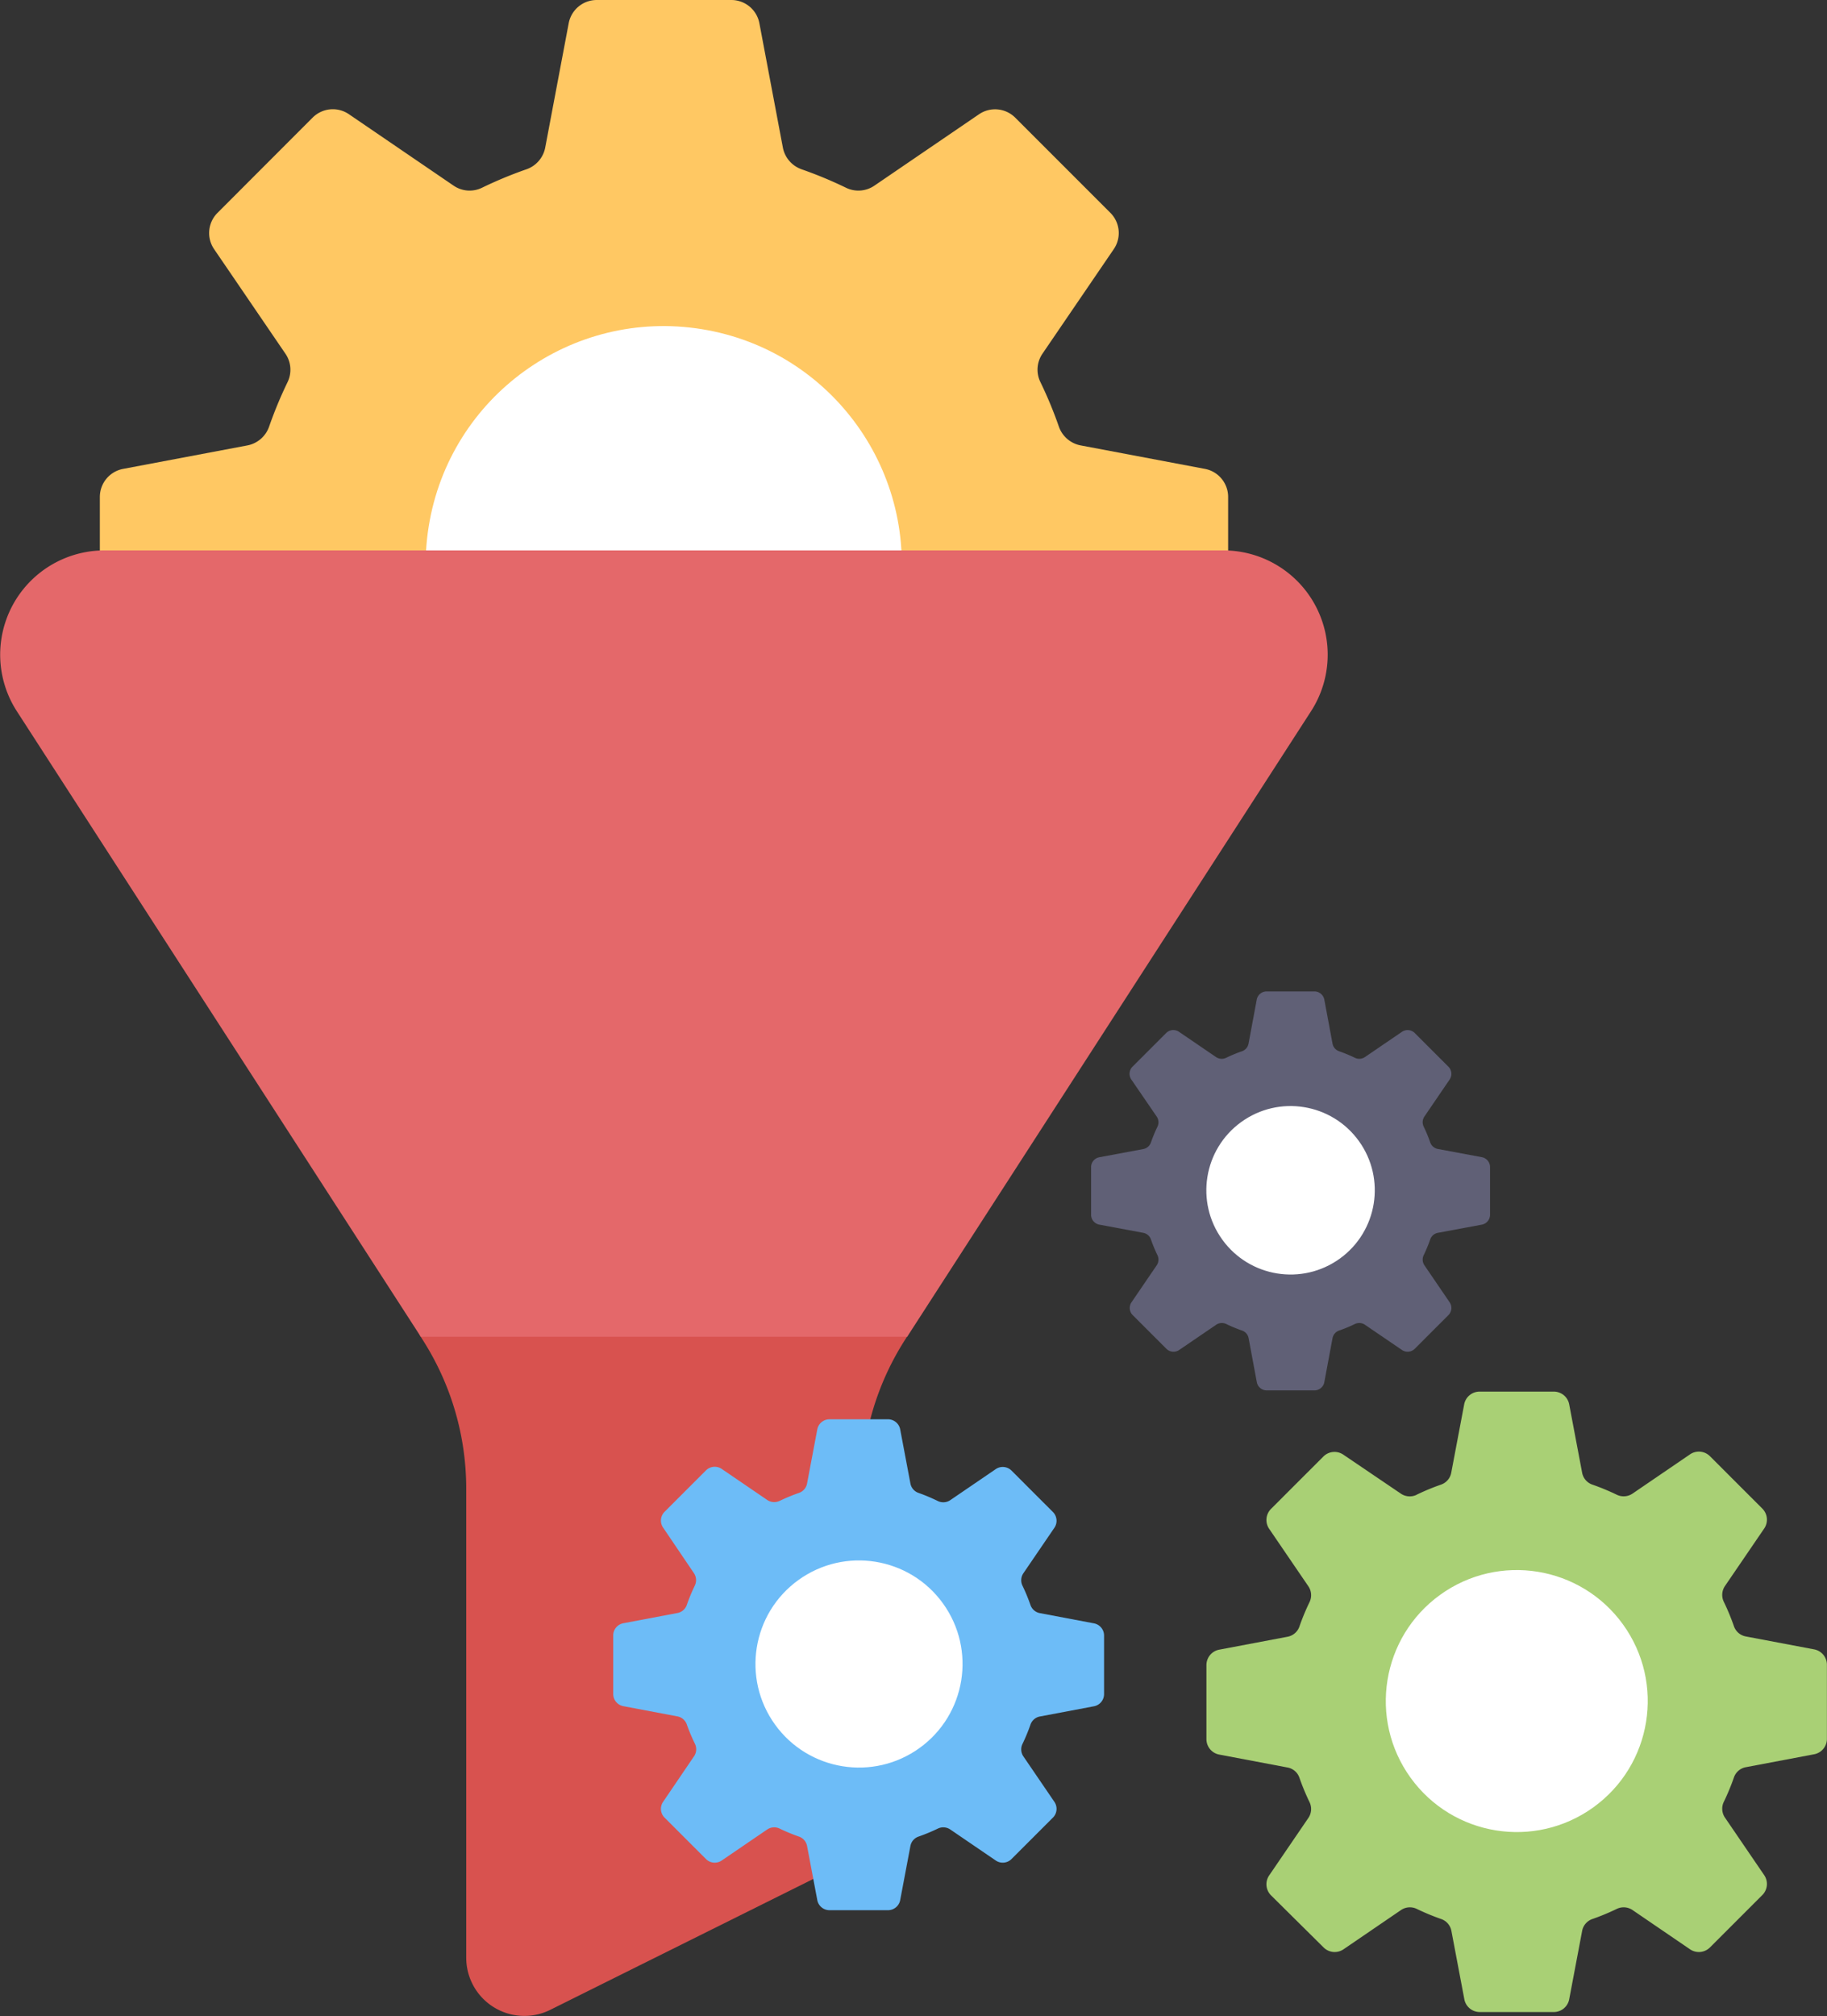
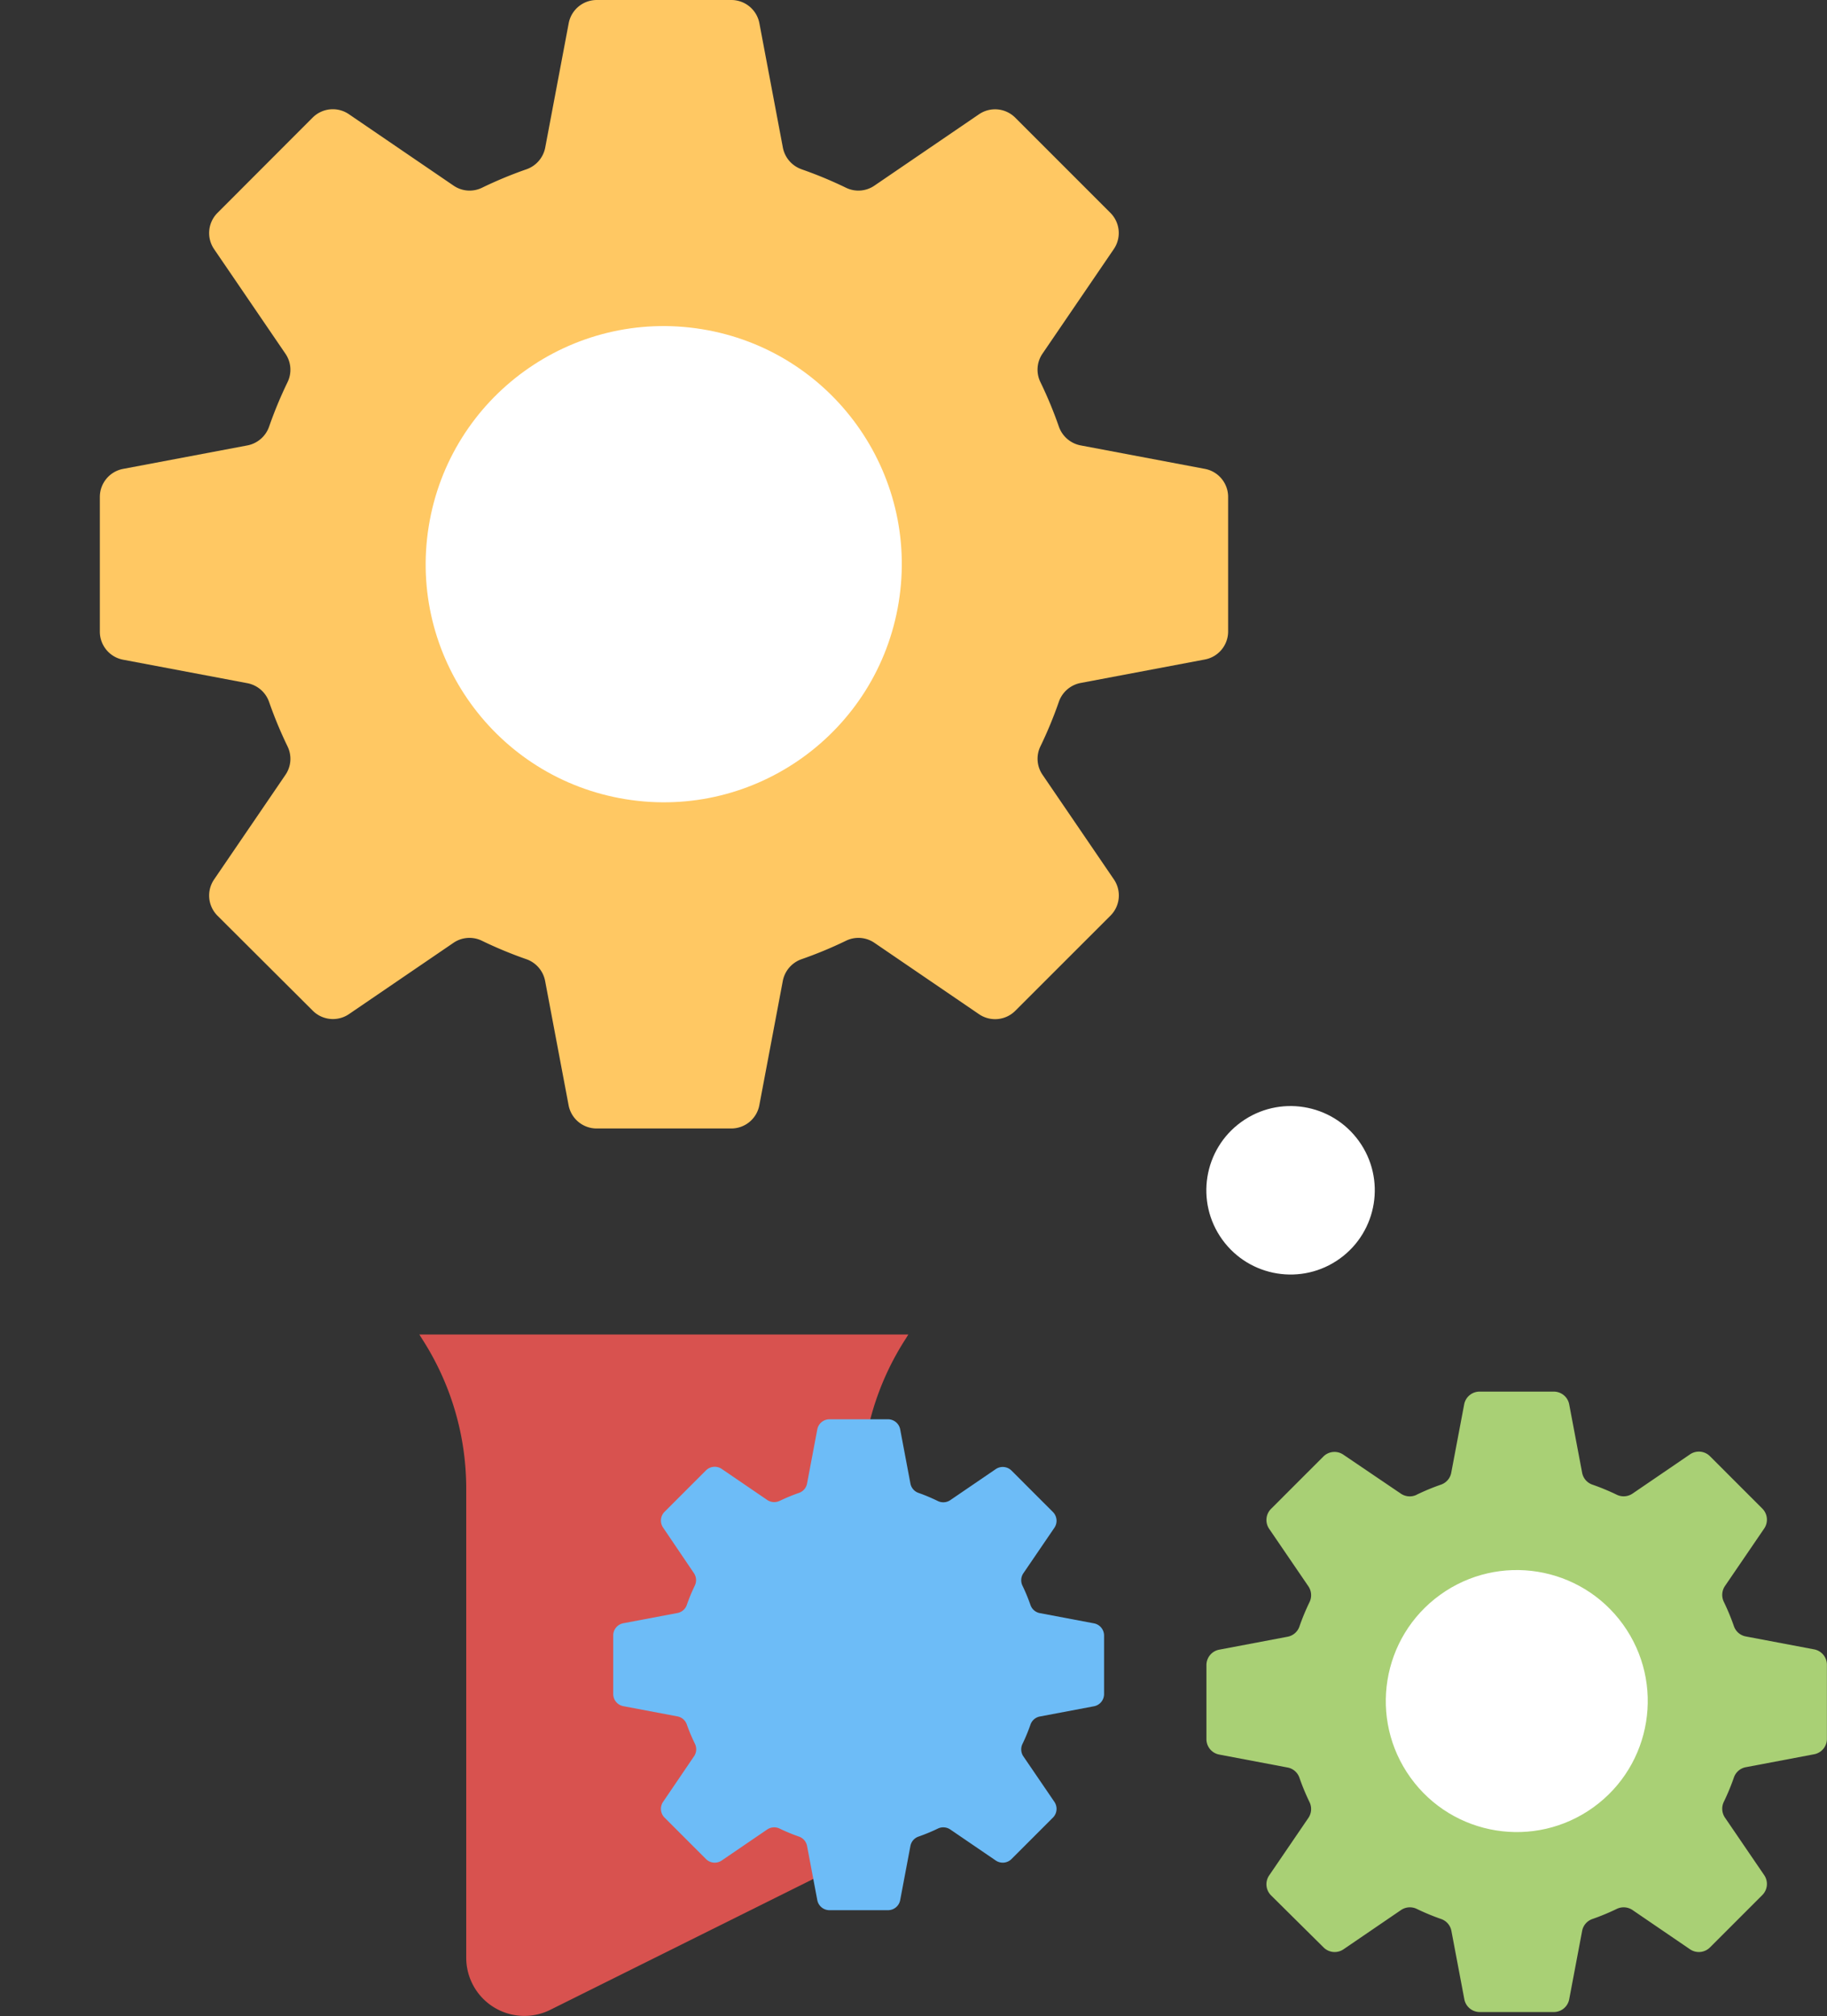
<svg xmlns="http://www.w3.org/2000/svg" width="66.86" height="73.76" viewBox="0 0 66.86 73.76">
  <rect x="0" y="0" width="66.86" height="73.76" fill="#333333" stroke="none" />
  <g id="Group_132" data-name="Group 132" transform="translate(-8.212 -2.197)">
    <g id="Group_131" data-name="Group 131" transform="translate(8.212 2.197)">
      <g id="Group_120" data-name="Group 120">
        <g id="Group_115" data-name="Group 115" transform="translate(3.653)">
          <g id="Group_113" data-name="Group 113">
            <path id="Path_299" data-name="Path 299" d="M40.256,8.389a15.14,15.14,0,0,1,1.638.68,1.036,1.036,0,0,0,1.035-.081l3.826-2.61a1.044,1.044,0,0,1,1.326.124l3.483,3.483a1.044,1.044,0,0,1,.124,1.326l-2.61,3.826A1.037,1.037,0,0,0,49,16.172a15.173,15.173,0,0,1,.68,1.639,1.052,1.052,0,0,0,.8.683l4.542.858a1.044,1.044,0,0,1,.85,1.026V25.3a1.044,1.044,0,0,1-.85,1.026l-4.542.858a1.052,1.052,0,0,0-.8.683A15.137,15.137,0,0,1,49,29.51a1.036,1.036,0,0,0,.081,1.035l2.61,3.826a1.044,1.044,0,0,1-.124,1.326L48.082,39.18a1.044,1.044,0,0,1-1.326.124l-3.826-2.61a1.036,1.036,0,0,0-1.035-.081,15.138,15.138,0,0,1-1.638.68,1.052,1.052,0,0,0-.683.8l-.858,4.542a1.044,1.044,0,0,1-1.026.85H32.762a1.044,1.044,0,0,1-1.026-.85l-.858-4.542a1.052,1.052,0,0,0-.683-.8,15.138,15.138,0,0,1-1.639-.68,1.036,1.036,0,0,0-1.035.081L23.7,39.3a1.044,1.044,0,0,1-1.326-.124L18.887,35.7a1.044,1.044,0,0,1-.124-1.326l2.61-3.826a1.036,1.036,0,0,0,.081-1.035,15.137,15.137,0,0,1-.68-1.638,1.052,1.052,0,0,0-.8-.683l-4.542-.858a1.044,1.044,0,0,1-.85-1.026V20.379a1.044,1.044,0,0,1,.85-1.026l4.542-.858a1.052,1.052,0,0,0,.8-.683,15.173,15.173,0,0,1,.68-1.639,1.037,1.037,0,0,0-.081-1.035l-2.61-3.826a1.044,1.044,0,0,1,.124-1.326L22.369,6.5A1.044,1.044,0,0,1,23.7,6.378l3.826,2.61a1.036,1.036,0,0,0,1.035.081,15.141,15.141,0,0,1,1.638-.68,1.052,1.052,0,0,0,.683-.8l.858-4.542a1.044,1.044,0,0,1,1.026-.85h4.926a1.044,1.044,0,0,1,1.026.85l.858,4.542a1.052,1.052,0,0,0,.683.8Z" transform="translate(-14.581 -2.197)" fill="#ffc863" />
          </g>
          <g id="Group_114" data-name="Group 114" transform="translate(10.644 10.65)">
            <circle id="Ellipse_20" data-name="Ellipse 20" cx="8.712" cy="8.712" r="8.712" transform="matrix(0.16, -0.987, 0.987, 0.16, 0, 17.197)" fill="#fff" />
          </g>
        </g>
        <g id="Group_119" data-name="Group 119" transform="translate(0 20.138)">
          <g id="Group_118" data-name="Group 118">
            <g id="Group_116" data-name="Group 116" transform="translate(15.346 28.687)">
              <path id="Path_300" data-name="Path 300" d="M34.968,87.326l.1.161a10.1,10.1,0,0,1,1.616,5.479v17.164a2.128,2.128,0,0,0,3.076,1.905l10.207-5.078a2.128,2.128,0,0,0,1.18-1.905V92.967a10.1,10.1,0,0,1,1.616-5.479l.1-.161Z" transform="translate(-34.968 -87.326)" fill="#d8524f" />
            </g>
            <g id="Group_117" data-name="Group 117">
-               <path id="Path_301" data-name="Path 301" d="M23.611,66.079h17.8L56.195,43.185a3.815,3.815,0,0,0-3.214-5.876H12.037a3.815,3.815,0,0,0-3.214,5.876Z" transform="translate(-8.212 -37.309)" fill="#e4686a" />
-             </g>
+               </g>
          </g>
        </g>
      </g>
      <g id="Group_130" data-name="Group 130" transform="translate(22.448 36.272)">
        <g id="Group_123" data-name="Group 123" transform="translate(21.698 14.64)">
          <g id="Group_121" data-name="Group 121">
            <path id="Path_302" data-name="Path 302" d="M92.876,94.744a8.327,8.327,0,0,1,.9-.373.57.57,0,0,0,.371-.434l.473-2.5a.574.574,0,0,1,.564-.468H97.9a.574.574,0,0,1,.564.468l.473,2.5a.57.57,0,0,0,.371.434,8.346,8.346,0,0,1,.9.373.579.579,0,0,0,.577-.046l2.1-1.433a.574.574,0,0,1,.73.068l1.916,1.916a.574.574,0,0,1,.068.73l-1.433,2.1a.579.579,0,0,0-.046.577,8.328,8.328,0,0,1,.373.9.57.57,0,0,0,.434.371l2.5.473a.574.574,0,0,1,.468.564v2.71a.574.574,0,0,1-.468.564l-2.5.473a.57.57,0,0,0-.434.371,8.328,8.328,0,0,1-.373.9.579.579,0,0,0,.046.577l1.433,2.1a.574.574,0,0,1-.068.73l-1.916,1.916a.574.574,0,0,1-.73.068l-2.1-1.433a.579.579,0,0,0-.577-.046,8.335,8.335,0,0,1-.9.373.57.57,0,0,0-.371.434l-.473,2.5a.574.574,0,0,1-.564.468h-2.71a.574.574,0,0,1-.564-.468l-.473-2.5a.57.57,0,0,0-.371-.434,8.329,8.329,0,0,1-.9-.373.579.579,0,0,0-.577.046l-2.1,1.433a.574.574,0,0,1-.73-.068L87.552,109.4a.574.574,0,0,1-.068-.73l1.433-2.1a.579.579,0,0,0,.046-.577,8.348,8.348,0,0,1-.373-.9.57.57,0,0,0-.434-.371l-2.5-.473a.574.574,0,0,1-.468-.564v-2.71a.574.574,0,0,1,.468-.564l2.5-.473a.57.57,0,0,0,.434-.371,8.329,8.329,0,0,1,.373-.9.579.579,0,0,0-.046-.577l-1.433-2.1a.574.574,0,0,1,.068-.73l1.916-1.916a.574.574,0,0,1,.73-.068L92.3,94.7a.579.579,0,0,0,.577.046Z" transform="translate(-85.184 -90.966)" fill="#a9d075" />
          </g>
          <g id="Group_122" data-name="Group 122" transform="translate(4.67 4.634)">
            <circle id="Ellipse_21" data-name="Ellipse 21" cx="4.793" cy="4.793" r="4.793" transform="translate(0 5.608) rotate(-35.804)" fill="#fff" />
          </g>
        </g>
        <g id="Group_126" data-name="Group 126" transform="translate(17.477)">
          <g id="Group_124" data-name="Group 124">
-             <path id="Path_303" data-name="Path 303" d="M82.771,67.869a5.356,5.356,0,0,1,.58-.24.367.367,0,0,0,.239-.279l.3-1.61a.369.369,0,0,1,.363-.3H86a.369.369,0,0,1,.363.3l.3,1.61a.367.367,0,0,0,.239.279,5.368,5.368,0,0,1,.58.24.372.372,0,0,0,.371-.029l1.351-.921a.369.369,0,0,1,.469.044l1.232,1.232a.369.369,0,0,1,.044.469l-.921,1.351a.372.372,0,0,0-.029.371,5.359,5.359,0,0,1,.24.58.367.367,0,0,0,.279.239l1.61.3a.369.369,0,0,1,.3.363v1.742a.369.369,0,0,1-.3.363l-1.61.3a.367.367,0,0,0-.279.239,5.361,5.361,0,0,1-.24.58.372.372,0,0,0,.029.371l.921,1.351a.369.369,0,0,1-.044.469l-1.232,1.232a.369.369,0,0,1-.469.044l-1.351-.921a.372.372,0,0,0-.371-.029,5.355,5.355,0,0,1-.58.24.367.367,0,0,0-.239.279l-.3,1.61a.369.369,0,0,1-.363.3H84.256a.369.369,0,0,1-.363-.3l-.3-1.61a.367.367,0,0,0-.239-.279,5.356,5.356,0,0,1-.58-.24.372.372,0,0,0-.371.029l-1.351.921a.369.369,0,0,1-.469-.044l-1.232-1.232a.369.369,0,0,1-.044-.469l.921-1.351a.372.372,0,0,0,.029-.371,5.369,5.369,0,0,1-.24-.58.367.367,0,0,0-.279-.239l-1.61-.3a.369.369,0,0,1-.3-.363V71.871a.369.369,0,0,1,.3-.363l1.61-.3a.367.367,0,0,0,.279-.239,5.356,5.356,0,0,1,.24-.58.372.372,0,0,0-.029-.371L79.3,68.663a.369.369,0,0,1,.044-.469l1.232-1.232a.369.369,0,0,1,.469-.044l1.351.921A.372.372,0,0,0,82.771,67.869Z" transform="translate(-77.824 -65.439)" fill="#606076" />
-           </g>
+             </g>
          <g id="Group_125" data-name="Group 125" transform="translate(3.001 2.975)">
            <circle id="Ellipse_22" data-name="Ellipse 22" cx="3.082" cy="3.082" r="3.082" transform="translate(0 3.606) rotate(-35.804)" fill="#fff" />
          </g>
        </g>
        <g id="Group_129" data-name="Group 129" transform="translate(0 15.657)">
          <g id="Group_127" data-name="Group 127">
            <path id="Path_304" data-name="Path 304" d="M53.432,95.725a6.583,6.583,0,0,1,.713-.295.451.451,0,0,0,.293-.343l.374-1.979a.454.454,0,0,1,.446-.37H57.4a.454.454,0,0,1,.446.37l.374,1.979a.451.451,0,0,0,.293.343,6.6,6.6,0,0,1,.713.3.457.457,0,0,0,.456-.036l1.661-1.133a.454.454,0,0,1,.577.054l1.515,1.515a.454.454,0,0,1,.054.577l-1.133,1.661a.457.457,0,0,0-.036.456,6.584,6.584,0,0,1,.295.713.451.451,0,0,0,.343.293l1.979.374a.454.454,0,0,1,.37.446v2.142a.454.454,0,0,1-.37.446l-1.979.374a.451.451,0,0,0-.343.293,6.585,6.585,0,0,1-.295.713.457.457,0,0,0,.036.456l1.133,1.661a.454.454,0,0,1-.054.577l-1.515,1.515a.454.454,0,0,1-.577.054l-1.661-1.133a.457.457,0,0,0-.456-.036,6.582,6.582,0,0,1-.713.295.451.451,0,0,0-.293.343l-.374,1.979a.454.454,0,0,1-.446.37H55.258a.454.454,0,0,1-.446-.37l-.374-1.979a.451.451,0,0,0-.293-.343,6.582,6.582,0,0,1-.713-.295.457.457,0,0,0-.456.036l-1.661,1.133a.454.454,0,0,1-.577-.054l-1.515-1.515a.454.454,0,0,1-.054-.577L50.3,105.07a.457.457,0,0,0,.036-.456,6.6,6.6,0,0,1-.3-.713.451.451,0,0,0-.343-.293l-1.979-.374a.454.454,0,0,1-.37-.446v-2.142a.454.454,0,0,1,.37-.446l1.979-.374a.451.451,0,0,0,.343-.293,6.584,6.584,0,0,1,.295-.713.457.457,0,0,0-.036-.456L49.169,96.7a.454.454,0,0,1,.054-.577l1.515-1.515a.454.454,0,0,1,.577-.054l1.661,1.133a.457.457,0,0,0,.456.036Z" transform="translate(-47.351 -92.739)" fill="#6dbcf7" />
          </g>
          <g id="Group_128" data-name="Group 128" transform="translate(3.698 3.663)">
-             <circle id="Ellipse_23" data-name="Ellipse 23" cx="3.789" cy="3.789" r="3.789" transform="translate(0 4.433) rotate(-35.804)" fill="#fff" />
-           </g>
+             </g>
        </g>
      </g>
    </g>
  </g>
</svg>